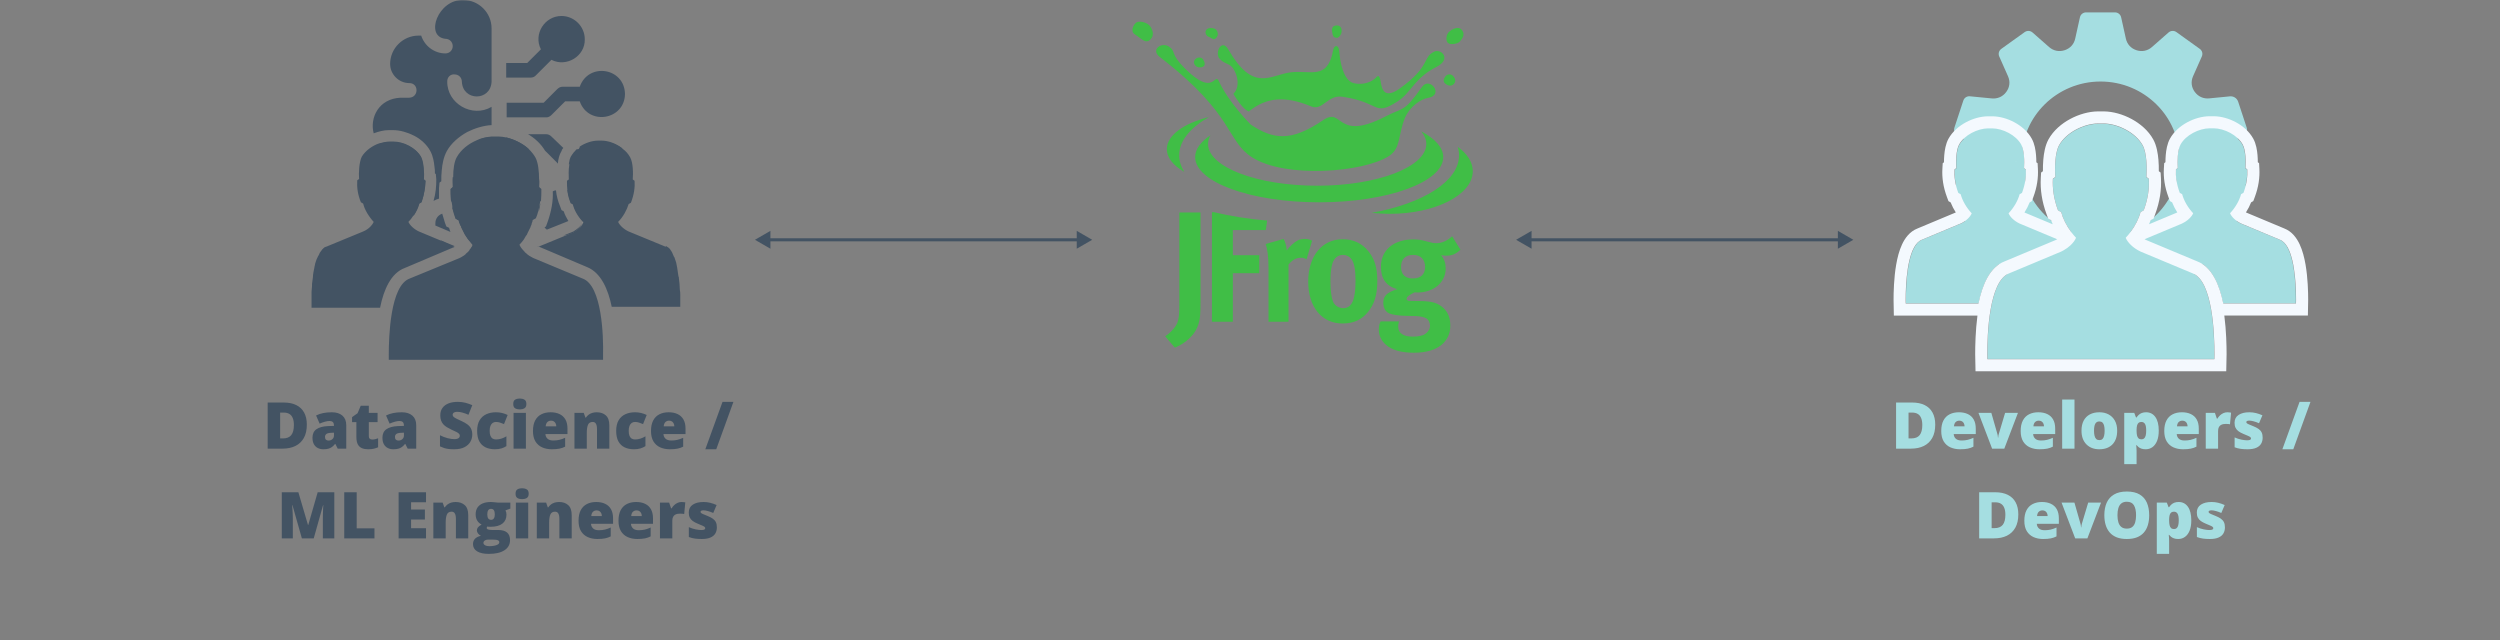
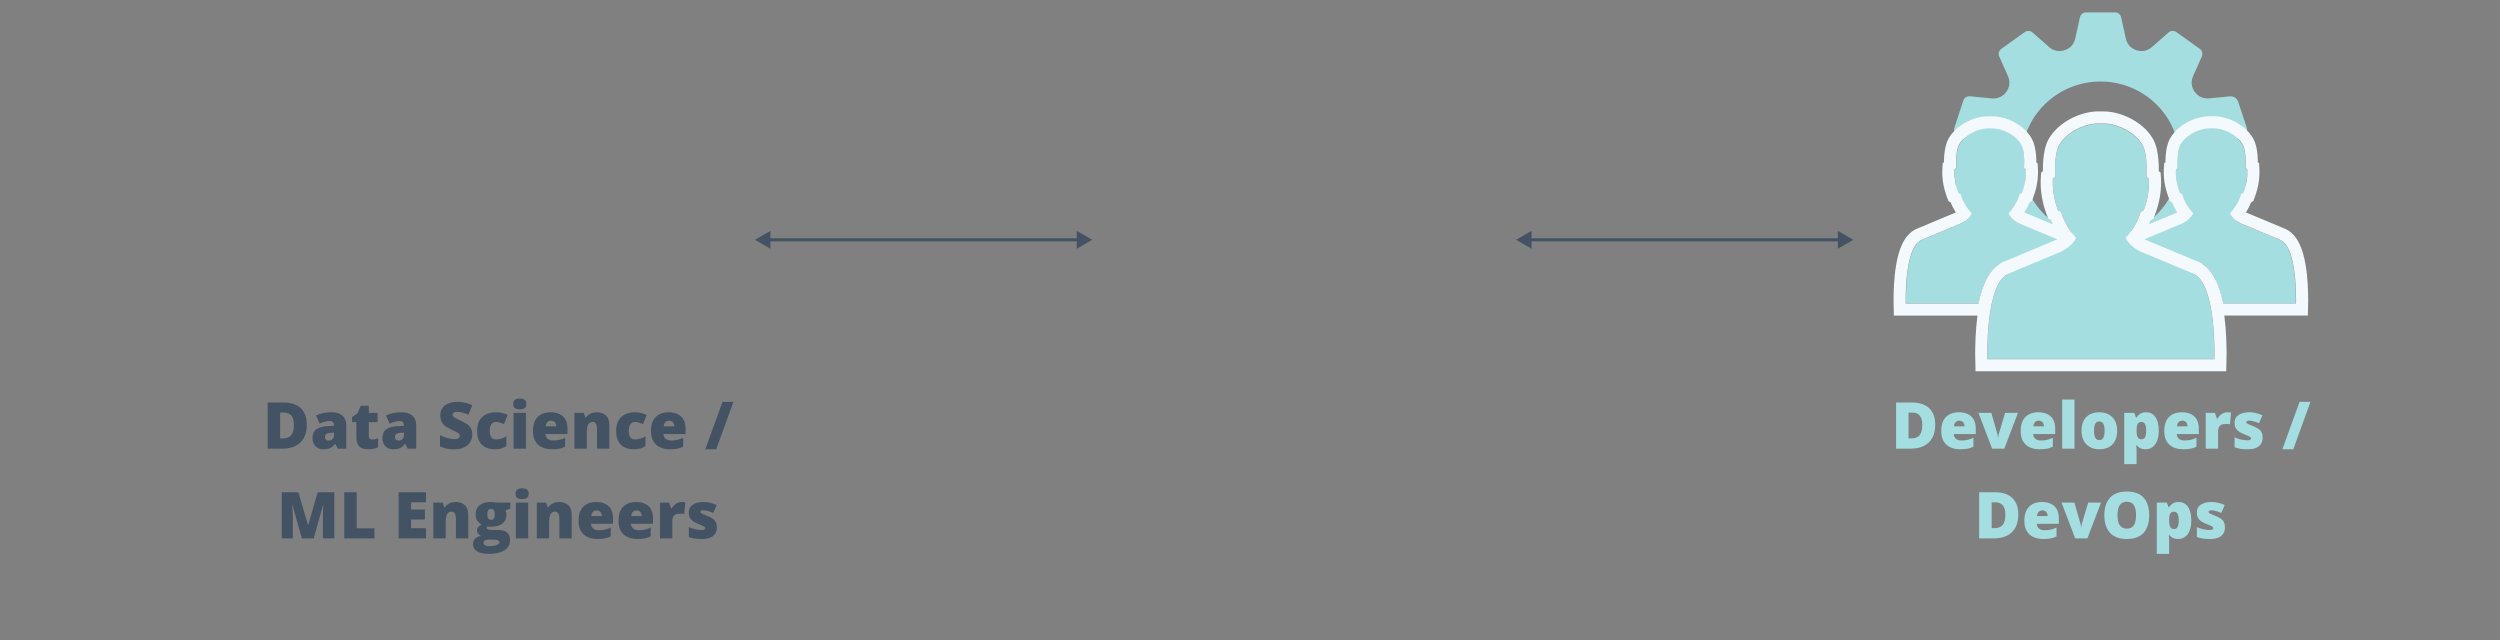
<svg xmlns="http://www.w3.org/2000/svg" width="808" height="207" viewBox="0 0 808 207" fill="none">
  <rect x="0" y="0" width="808" height="207" fill="#808080" stroke="none" />
-   <path fill-rule="evenodd" clip-rule="evenodd" d="M472.021 80.697L469.32 76.356C467.824 77.785 465.992 78.602 464.206 78.602C463.385 78.602 462.953 78.501 461.167 78.042C459.382 77.529 458.127 77.376 456.729 77.376C450.407 77.376 446.307 80.85 446.307 86.214C446.307 90.095 448.045 92.496 451.615 93.466C450.168 93.825 448.575 94.591 447.852 95.46C447.321 96.073 447.08 96.888 447.08 97.858C447.08 98.678 447.273 99.392 447.562 100.005C447.899 100.567 448.382 101.027 448.961 101.281C450.118 101.741 452 102.047 454.895 102.099C456.391 102.099 457.308 102.151 457.645 102.151C459.431 102.253 460.347 102.558 461.023 102.916C461.698 103.325 462.18 104.245 462.18 105.266C462.18 106.288 461.553 107.309 460.637 107.922C459.769 108.535 458.369 108.791 456.535 108.791C453.544 108.791 451.904 107.667 451.904 105.572C451.904 104.652 452 104.448 452.193 103.886H446.211C445.97 104.396 445.633 105.112 445.633 106.543C445.633 108.331 446.307 109.863 447.658 111.191C449.878 113.388 453.497 114 457.018 114C460.877 114 464.593 113.082 466.763 110.628C468.113 109.096 468.741 107.411 468.741 105.215C468.741 102.866 468.066 101.077 466.619 99.648C464.88 97.961 462.904 97.348 459.141 97.297L455.666 97.247C454.992 97.247 454.607 96.992 454.607 96.634C454.607 95.918 455.521 95.305 457.162 94.489C457.645 94.539 457.838 94.539 458.127 94.539C463.385 94.539 467.246 91.27 467.246 86.776C467.246 85.038 466.763 83.712 465.797 82.486C466.619 82.587 466.859 82.638 467.487 82.638C469.271 82.638 470.622 82.076 472.021 80.697ZM476 55.346C476 52.409 474.199 49.687 471.137 47.452C471.414 48.349 471.569 49.262 471.569 50.192C471.569 58.603 459.892 65.8 443.339 68.78C445.211 68.992 447.153 69.109 449.151 69.109C463.98 69.109 476 62.946 476 55.346ZM466.458 50.771C466.458 58.843 448.507 65.386 426.363 65.386C404.22 65.386 386.271 58.843 386.271 50.771C386.271 48.228 388.052 45.839 391.184 43.757C390.699 44.65 390.443 45.573 390.443 46.52C390.443 53.976 406.231 60.021 425.708 60.021C445.185 60.021 460.975 53.976 460.975 46.52C460.975 45.11 460.406 43.748 459.357 42.469C463.83 44.828 466.458 47.687 466.458 50.771ZM390.7 37.85C382.613 39.838 377.119 43.73 377.119 48.207C377.119 50.978 379.226 53.522 382.745 55.533C381.688 53.831 381.112 52.042 381.112 50.192C381.112 45.536 384.698 41.254 390.7 37.85ZM469.791 24.726C469.047 23.825 468.028 23.828 467.224 24.561C466.448 25.596 466.426 26.332 466.977 26.904C467.565 27.515 468.783 28.042 469.661 27.342C470.538 26.638 470.535 25.626 469.791 24.726ZM459.603 28.082C462.113 24.561 466.915 30.787 461.472 31.653C459.294 32 455.616 34.396 454.038 38.179C451.81 43.776 452.774 47.919 448.943 50.411C440.773 55.72 415.604 57.724 404.766 50.912C396.27 45.574 399.185 37.109 374.885 18.456C371.707 16.017 375.471 13.429 377.851 15.086C380.231 16.744 378.052 17.185 382.853 22.017C392.55 31.773 392.452 23.002 393.983 26.32C397.204 33.296 404.307 40.323 404.307 40.323C411.421 44.98 417.102 45.998 427.595 38.857C434.25 34.328 431.528 46.06 447.848 37.605C453.8 34.52 453.552 36.565 459.603 28.082H459.603ZM388.792 19.132C388.38 18.55 387.158 18.282 386.34 19.109C385.524 19.937 385.926 20.755 386.398 21.247C387.075 21.951 388.223 21.893 388.906 21.511C389.591 21.129 389.447 20.06 388.792 19.132ZM371.92 12.656C372.453 12.068 373.127 10.954 371.97 8.823C371.126 7.262 368.336 6.625 367.351 7.22C366.369 7.817 365.168 10.121 366.813 11.135C368.932 12.443 370.321 14.419 371.92 12.656ZM472.532 9.762C471.786 8.671 470.211 8.868 468.651 10.007C467.091 11.144 467.386 13.305 467.902 13.809C468.807 14.694 471.218 14.096 471.78 13.462C473.227 11.834 473.278 10.852 472.532 9.762ZM463.555 16.685C465.788 15.626 469.3 19.068 464.218 21.652C456.953 25.348 456.183 29.933 451.594 32.848C443.876 37.751 446.238 33.046 433.822 31.265C429.041 30.579 427.503 35.944 423.77 34.394C415.165 30.819 409.155 31.503 403.582 36.063C401.564 35.168 399.453 31.712 398.626 30.327C400.886 28.101 399.973 24.381 398.697 22.34C397.423 20.3 395.879 20.879 394.184 19.002C392.488 17.128 394.823 12.235 396.995 15.994C405.133 30.077 410.476 24.219 417.124 23.379C423.504 22.573 429.143 26.068 430.872 16.168C431.156 14.55 432.724 14.163 432.883 16.839C433.043 19.517 434.042 26.037 437.55 26.879C441.056 27.719 443.841 26.052 444.662 25.127C445.484 24.202 445.914 24.337 446.274 26.632C446.636 28.93 447.525 32.102 452.45 28.568C462.522 21.339 459.64 18.542 463.555 16.685ZM433.617 10.069C433.65 8.912 433.127 8.187 431.993 8.228C430.859 8.269 430.452 8.843 430.489 9.96C430.772 12.074 431.125 12.023 431.877 12.218C432.63 12.414 433.585 11.225 433.617 10.069ZM393.237 12.056C393.731 11.429 393.778 10.604 393.123 9.675C392.712 9.093 390.791 8.695 389.975 9.522C389.157 10.35 389.902 11.651 390.538 11.848C391.716 12.213 392.24 13.318 393.237 12.056ZM460.589 86.264C460.589 88.665 459.189 89.993 456.632 89.993C454.364 89.993 452.82 88.921 452.82 86.264C452.82 83.812 454.22 82.382 456.681 82.382C459.141 82.382 460.589 83.812 460.589 86.264ZM442.062 100.924C444.187 98.369 445.15 95.305 445.15 90.81C445.15 86.571 444.282 83.711 442.304 81.258C440.181 78.602 437.432 77.326 433.909 77.326C427.252 77.326 422.813 82.79 422.813 91.016C422.813 99.238 427.203 104.551 433.909 104.551C437.72 104.551 440.181 103.172 442.062 100.924ZM438.107 90.76C438.107 96.941 436.902 99.595 434.104 99.595C432.848 99.595 431.402 98.882 430.822 97.452C430.292 96.121 430.001 93.874 430.001 90.862C430.001 88.256 430.243 86.418 430.677 85.038C431.207 83.404 432.461 82.382 434.005 82.382C435.163 82.382 436.176 82.893 436.804 83.762C437.672 84.936 438.107 87.234 438.107 90.76ZM376.579 108.687L379.713 112.365C382.753 111.139 386.564 108.382 387.529 104.041C387.866 102.61 388.01 101.69 388.01 97.092V68.672H381.161V97.858C381.161 101.69 381.017 103.12 380.485 104.396C379.859 105.827 378.313 107.563 376.579 108.687ZM392.405 68.591H391.702V103.989H398.456V88.306H406.995V82.486H398.456V74.362H409.117L409.531 71.272C403.124 70.779 397.302 69.742 392.405 68.591ZM414.858 77.224C415.438 78.297 415.774 79.471 415.872 80.953C416.789 79.624 418.333 78.245 419.538 77.631C420.07 77.376 420.937 77.224 421.661 77.224C422.626 77.224 423.06 77.326 424.073 77.785L422.288 83.812C421.661 83.456 421.131 83.302 420.407 83.302C418.96 83.302 417.657 84.018 416.45 85.498V103.989H409.986V86.519C409.986 82.994 409.6 80.338 409.069 78.859L414.858 77.224Z" fill="#40BE46" />
  <path fill-rule="evenodd" clip-rule="evenodd" d="M690.511 16.236C690.511 16.236 690.521 16.236 690.524 16.239C692.303 16.808 694.117 16.432 695.515 15.203L700.861 10.507C701.589 9.867 702.643 9.815 703.431 10.381L710.962 15.788C711.749 16.355 712.025 17.36 711.635 18.242L708.785 24.666C708.032 26.37 708.237 28.198 709.347 29.7C709.359 29.715 709.368 29.727 709.381 29.742C710.484 31.231 712.171 31.979 714.028 31.795L720.688 31.142C721.9 31.023 723.004 31.737 723.379 32.883L726.129 41.24C726.43 42.156 726.055 43.13 725.215 43.617L723.788 44.444L719.175 47.112C717.55 48.053 716.626 49.655 716.636 51.518C716.636 51.564 716.636 51.61 716.636 51.659C716.639 53.506 717.56 55.093 719.175 56.024L723.795 58.696L725.224 59.523C726.064 60.01 726.439 60.984 726.139 61.9L723.261 70.646C722.961 71.562 722.077 72.132 721.107 72.037L719.46 71.878L714.242 71.366C712.37 71.182 710.667 71.942 709.57 73.456C709.523 73.517 709.48 73.581 709.433 73.642C708.33 75.14 708.131 76.963 708.882 78.66L710.987 83.412L711.65 84.91C712.041 85.792 711.765 86.797 710.977 87.364L703.446 92.771C702.656 93.338 701.605 93.285 700.876 92.645L699.639 91.558L695.779 88.163C694.371 86.926 692.545 86.555 690.756 87.137C690.66 87.168 690.567 87.198 690.471 87.229C688.682 87.799 687.433 89.159 687.033 90.972L685.572 97.562C685.365 98.503 684.543 99.158 683.566 99.158H674.259C673.282 99.158 672.464 98.506 672.253 97.562L670.795 90.988C670.392 89.174 669.14 87.811 667.351 87.244C667.252 87.214 667.156 87.183 667.059 87.149C665.274 86.567 663.447 86.941 662.04 88.176L658.18 91.567L656.943 92.654C656.214 93.295 655.16 93.347 654.372 92.78L646.841 87.373C646.054 86.806 645.778 85.801 646.169 84.919L648.928 78.694C649.681 76.997 649.48 75.171 648.373 73.673C648.323 73.606 648.274 73.538 648.224 73.471C647.127 71.96 645.424 71.201 643.552 71.385L636.7 72.055C635.729 72.15 634.846 71.581 634.545 70.665L631.674 61.915C631.373 60.999 631.748 60.025 632.589 59.538L634.015 58.711L638.607 56.055C640.222 55.12 641.143 53.534 641.146 51.686C641.146 51.631 641.146 51.579 641.146 51.524C641.155 49.664 640.231 48.062 638.607 47.122L634.009 44.463L632.579 43.636C631.739 43.148 631.364 42.174 631.665 41.258L634.542 32.512C634.843 31.596 635.726 31.026 636.697 31.121L638.343 31.284L643.741 31.81C645.601 31.991 647.288 31.247 648.392 29.755C648.404 29.736 648.419 29.715 648.435 29.697C649.548 28.198 649.753 26.367 648.996 24.663L646.817 19.746L646.153 18.248C645.762 17.366 646.038 16.361 646.826 15.794L654.357 10.387C655.147 9.821 656.199 9.873 656.927 10.513L658.164 11.601L662.263 15.203C663.661 16.432 665.475 16.808 667.255 16.239C667.261 16.239 667.267 16.236 667.273 16.233C669.059 15.663 670.306 14.303 670.706 12.492L672.234 5.593C672.442 4.653 673.263 4 674.24 4H683.548C684.524 4 685.343 4.653 685.554 5.593L687.082 12.489C687.482 14.3 688.732 15.66 690.514 16.23L690.511 16.236ZM678.9 26.348C664.796 26.348 653.365 37.643 653.365 51.579C653.365 65.515 664.796 76.81 678.9 76.81C693.004 76.81 704.435 65.515 704.435 51.579C704.435 37.643 693.004 26.348 678.9 26.348Z" fill="#A5DEE1" />
  <path fill-rule="evenodd" clip-rule="evenodd" d="M633.759 72.247L621.295 77.457C616.353 79.248 616 92.36 616 96.821L616.022 98.047H639.495C640.763 91.871 643.201 86.249 647.911 84.469L664.501 77.544C664.622 77.479 664.765 77.414 664.909 77.327L652.764 72.258C650.999 71.422 649.687 70.109 649.212 68.969C650.889 67.189 652.235 64.888 652.775 62.826L653.547 62.381C654.584 59.602 654.904 57.117 654.783 54.837L654.209 54.403C654.364 52.341 654.297 48.618 653.294 46.806C651.606 43.734 647.315 41.606 643.918 41.585H642.616C639.208 41.617 634.928 43.745 633.24 46.806C632.237 48.629 632.182 52.341 632.325 54.403L631.751 54.837C631.619 57.117 631.95 59.592 632.987 62.381L633.759 62.826C634.299 64.888 635.634 67.189 637.322 68.969C636.847 70.12 635.535 71.433 633.77 72.258L633.759 72.247ZM705.247 72.247L693.102 77.316C693.246 77.403 693.389 77.468 693.51 77.533L710.1 84.458C714.81 86.238 717.248 91.871 718.505 98.037H741.978L742 96.81C742 92.349 741.647 79.237 736.705 77.446L724.241 72.237C722.476 71.401 721.164 70.087 720.689 68.948C722.366 67.168 723.712 64.867 724.252 62.804L725.024 62.359C726.061 59.581 726.381 57.095 726.26 54.816L725.686 54.382C725.84 52.319 725.774 48.596 724.771 46.784C723.083 43.712 718.792 41.585 715.395 41.563H714.093C710.685 41.596 706.405 43.723 704.717 46.784C703.714 48.607 703.658 52.319 703.802 54.382L703.228 54.816C703.096 57.095 703.427 59.57 704.464 62.359L705.236 62.804C705.776 64.867 707.111 67.168 708.788 68.948C708.313 70.098 707.001 71.412 705.236 72.237L705.247 72.247ZM666.232 81.289L649.466 88.29C642.826 90.699 642.341 108.337 642.341 114.339L642.374 116H715.637L715.67 114.339C715.67 108.337 715.185 90.699 708.556 88.29L691.79 81.289C689.418 80.171 687.653 78.402 687.014 76.86C689.275 74.462 691.073 71.368 691.801 68.59L692.838 67.993C694.227 64.248 694.669 60.916 694.492 57.844L693.72 57.258C693.919 54.479 693.841 49.476 692.496 47.033C690.223 42.909 684.466 40.043 679.877 40H678.123C673.545 40.043 667.777 42.898 665.504 47.033C664.159 49.476 664.081 54.479 664.28 57.258L663.508 57.844C663.342 60.916 663.773 64.248 665.162 67.993L666.199 68.59C666.927 71.357 668.725 74.462 670.986 76.86C670.347 78.402 668.582 80.171 666.21 81.289H666.232Z" fill="#A5DEE1" />
  <path fill-rule="evenodd" clip-rule="evenodd" d="M637.261 68.946C635.571 67.161 634.235 64.854 633.693 62.786L632.92 62.34C631.882 59.543 631.55 57.062 631.683 54.777L632.257 54.341C632.114 52.274 632.169 48.552 633.174 46.724C634.864 43.655 639.15 41.522 642.564 41.489H643.867C647.269 41.511 651.566 43.644 653.256 46.724C654.262 48.541 654.328 52.274 654.173 54.341L654.748 54.777C654.869 57.062 654.549 59.554 653.51 62.34L652.737 62.786C652.196 64.854 650.848 67.161 649.169 68.946C649.644 70.088 650.959 71.405 652.726 72.243L664.888 77.325C664.793 77.383 664.699 77.431 664.61 77.476C664.565 77.499 664.521 77.521 664.48 77.543L647.866 84.486C643.149 86.271 640.708 91.908 639.437 98.1H615.931L615.909 96.87C615.909 96.339 615.914 95.685 615.931 94.942C615.936 94.703 615.943 94.456 615.951 94.2C616.133 88.55 617.039 78.97 621.211 77.456L633.693 72.232L633.704 72.243C635.472 71.416 636.786 70.099 637.261 68.946ZM619.77 73.829L632.113 68.664C631.45 67.626 630.883 66.528 630.45 65.42L629.744 65.013L629.255 63.695C628.041 60.424 627.615 57.406 627.781 54.551L627.885 52.757L628.29 52.45C628.293 51.705 628.322 50.907 628.39 50.11C628.52 48.595 628.83 46.515 629.747 44.847L629.749 44.845C631.056 42.472 633.204 40.7 635.366 39.536C637.539 38.365 640.084 37.612 642.526 37.589L642.545 37.589H643.88L643.892 37.589C646.335 37.605 648.884 38.356 651.06 39.527C653.222 40.691 655.374 42.465 656.682 44.845C657.6 46.508 657.913 48.587 658.044 50.103C658.113 50.902 658.143 51.703 658.145 52.454L658.555 52.764L658.651 54.57C658.801 57.398 658.395 60.422 657.174 63.7L656.684 65.014L655.979 65.421C655.543 66.534 654.972 67.634 654.307 68.673C654.315 68.677 654.324 68.682 654.332 68.686L663.44 72.492C663.248 72.058 663.072 71.621 662.913 71.185L661.966 70.639L661.476 69.319C659.904 65.079 659.387 61.207 659.582 57.582L659.679 55.781L660.272 55.331C660.256 54.175 660.288 52.895 660.397 51.62C660.568 49.617 660.968 47.058 662.057 45.079M664.259 57.203L663.485 57.791C663.32 60.871 663.75 64.212 665.142 67.966L666.181 68.565C666.732 70.663 667.896 72.954 669.409 74.986C669.898 75.642 670.422 76.271 670.975 76.857C670.648 77.647 670.026 78.496 669.18 79.287C668.545 79.881 667.783 80.442 666.924 80.921C666.694 81.049 666.457 81.172 666.214 81.287L666.21 81.289C666.204 81.292 666.198 81.294 666.192 81.297H666.214L649.423 88.317C642.773 90.733 642.287 108.417 642.287 114.435L642.32 116.1H715.691L715.724 114.435C715.724 108.417 715.238 90.733 708.599 88.317L691.808 81.297C690.621 80.737 689.586 80.014 688.767 79.237C687.948 78.46 687.346 77.63 687.025 76.857C687.581 76.267 688.108 75.635 688.599 74.976C690.109 72.949 691.269 70.667 691.819 68.565L692.858 67.966C694.25 64.212 694.691 60.871 694.515 57.791L693.741 57.203C693.94 54.417 693.863 49.401 692.515 46.952C690.24 42.817 684.473 39.944 679.878 39.9H678.122C673.538 39.944 667.76 42.806 665.485 46.952C664.137 49.401 664.06 54.417 664.259 57.203ZM662.058 45.077C663.658 42.162 666.327 39.938 669.082 38.455C671.848 36.966 675.058 36.029 678.085 36L678.103 36H679.897L679.915 36C682.949 36.029 686.16 36.969 688.925 38.461C691.678 39.945 694.342 42.169 695.941 45.075C697.031 47.055 697.432 49.616 697.603 51.62C697.712 52.895 697.744 54.175 697.728 55.331L698.314 55.776L698.417 57.568C698.626 61.211 698.092 65.087 696.524 69.319L696.034 70.639L695.089 71.184C694.931 71.618 694.756 72.052 694.566 72.483L703.379 68.8L703.614 68.69C703.642 68.677 703.67 68.664 703.697 68.651C703.033 67.61 702.464 66.51 702.031 65.398L701.325 64.991L700.835 63.673C699.621 60.402 699.196 57.384 699.361 54.529L699.465 52.736L699.871 52.428C699.873 51.683 699.903 50.886 699.971 50.089C700.101 48.574 700.411 46.493 701.328 44.826L701.329 44.823C702.636 42.45 704.785 40.678 706.946 39.514C709.12 38.343 711.664 37.591 714.107 37.567L714.125 37.567H715.46L715.473 37.567C717.916 37.583 720.464 38.334 722.64 39.505C724.803 40.669 726.954 42.443 728.262 44.823C729.18 46.486 729.493 48.566 729.624 50.081C729.694 50.88 729.723 51.681 729.726 52.432L730.135 52.742L730.231 54.548C730.382 57.376 729.976 60.401 728.754 63.678L728.264 64.992L727.559 65.399C727.124 66.512 726.553 67.612 725.887 68.651C725.896 68.656 725.905 68.66 725.914 68.665L738.23 73.819C740.844 74.812 742.36 77.065 743.246 78.954C744.185 80.957 744.767 83.292 745.147 85.482C745.913 89.891 746 94.567 746 96.859V96.894L745.908 101.989H718.899C719.545 106.961 719.632 111.828 719.632 114.435V114.474L719.522 120H638.489L638.379 114.474V114.435C638.379 111.83 638.465 106.968 639.111 102H612.092L612 96.905V96.87C612 94.578 612.087 89.902 612.853 85.493C613.233 83.302 613.815 80.968 614.754 78.965C615.64 77.076 617.156 74.823 619.77 73.829M710.145 84.475C714.862 86.26 717.303 91.908 718.563 98.089H742.069L742.091 96.859C742.091 96.328 742.086 95.674 742.069 94.93C742.064 94.692 742.057 94.445 742.049 94.189C741.867 88.539 740.961 78.959 736.789 77.445L724.307 72.221C722.539 71.383 721.225 70.067 720.75 68.924C722.429 67.139 723.776 64.832 724.318 62.764L725.091 62.318C726.129 59.532 726.45 57.04 726.328 54.755L725.754 54.319C725.908 52.252 725.842 48.519 724.837 46.702C723.147 43.622 718.85 41.489 715.448 41.467H714.144C710.731 41.5 706.445 43.633 704.755 46.702C703.749 48.53 703.694 52.252 703.838 54.319L703.263 54.755C703.131 57.04 703.462 59.521 704.501 62.318L705.274 62.764C705.815 64.832 707.152 67.139 708.831 68.924C708.717 69.2 708.555 69.486 708.351 69.771C707.707 70.671 706.64 71.574 705.315 72.202C705.303 72.208 705.291 72.213 705.279 72.219L705.274 72.221L705.285 72.232L693.123 77.314C693.218 77.372 693.312 77.42 693.401 77.465C693.446 77.488 693.49 77.51 693.532 77.532L710.145 84.475Z" fill="#F4F9FE" />
  <g clip-path="url(#clip0_516_2405)">
    <mask id="mask0_516_2405" style="mask-type:luminance" maskUnits="userSpaceOnUse" x="97" y="0" width="127" height="121">
      <path d="M224 0H97V121H224V0Z" fill="white" />
    </mask>
    <g mask="url(#mask0_516_2405)">
      <path d="M174.086 68.468C174.086 67.583 174.234 66.55 174.677 65.665C174.529 66.55 174.381 67.583 174.086 68.468Z" fill="#435363" />
-       <path d="M174.972 61.09C174.972 62.418 174.972 63.746 174.824 65.222L170.394 60.795H163.601V56.073H171.428C172.019 56.073 172.609 56.368 173.052 56.811L174.234 57.992C174.234 58.877 174.234 59.762 174.234 60.5L174.972 61.09Z" fill="#435363" />
      <path d="M183.685 71.419L183.39 71.567L176.744 74.223C176.449 73.928 176.154 73.781 176.006 73.485L176.449 73.19L176.892 72.01C178.221 68.321 178.812 64.927 178.664 61.828C178.959 61.681 179.255 61.533 179.698 61.533C179.845 63.156 180.288 64.927 181.027 66.698L181.47 67.878L182.208 68.321C182.504 69.354 183.094 70.387 183.685 71.419Z" fill="#435363" />
      <path d="M188.115 72.453C187.081 74.371 185.014 75.846 182.061 76.141L185.309 74.813C186.491 74.076 187.377 73.338 188.115 72.453Z" fill="#435363" />
      <path d="M188.558 71.567C186.934 69.944 185.752 67.731 185.162 65.812L184.423 65.37C183.98 63.894 183.537 62.713 183.39 61.385C188.41 62.566 190.035 67.731 188.558 71.567Z" fill="#435363" />
      <path d="M170.837 48.105H163.601V44.416C166.112 45.006 168.917 46.334 170.837 48.105Z" fill="#435363" />
-       <path d="M182.061 47.81C181.765 48.105 181.617 48.4 181.47 48.843C180.731 50.023 180.436 51.499 180.288 52.827C180.141 52.827 179.993 52.679 179.993 52.532L176.154 48.695C174.824 46.482 172.905 44.711 170.69 43.383H176.597C177.187 43.383 177.778 43.678 178.221 44.121L182.061 47.81Z" fill="#435363" />
      <path d="M201.849 50.761C201.701 59.319 190.035 61.09 187.229 53.122H183.833C183.98 52.089 184.128 51.204 184.571 50.466C185.014 49.728 185.605 48.99 186.343 48.252H187.081C187.229 47.957 187.377 47.662 187.377 47.367C189.149 46.187 191.364 45.449 193.284 45.449H194.465C196.533 45.449 199.043 46.334 200.963 47.81C201.701 48.843 201.849 49.876 201.849 50.761Z" fill="#435363" />
      <path d="M173.052 24.495L178.221 19.331C183.094 21.839 189.149 18.15 189.001 12.69C189.001 8.559 185.605 5.165 181.47 5.165C176.006 5.165 172.314 11.067 174.824 15.937L170.394 20.363H163.601V25.085H171.428C172.019 25.085 172.609 24.938 173.052 24.495Z" fill="#435363" />
      <path d="M178.221 37.185L182.651 32.759H187.377C190.183 40.727 201.849 38.809 201.997 30.398C201.849 21.839 190.183 20.068 187.377 28.037H181.765C181.174 28.037 180.584 28.332 180.141 28.774L175.711 33.201H163.749V37.923H176.744C177.187 37.923 177.778 37.628 178.221 37.185Z" fill="#435363" />
      <path d="M136.281 65.37L135.543 65.812C135.248 66.993 134.657 68.321 133.771 69.649C129.488 68.911 126.387 65.222 126.387 60.795C126.387 57.401 129.193 54.598 132.59 54.598C135.691 54.45 135.691 50.023 132.59 49.876H129.784C126.535 49.728 124.172 48.4 122.695 46.482C123.877 46.039 124.911 45.892 126.092 45.892H127.273C130.522 45.892 134.509 47.957 136.134 50.761C137.02 52.532 137.168 56.073 137.02 57.992L137.611 58.434C137.463 60.352 137.168 62.713 136.281 65.37Z" fill="#435363" />
      <path d="M145.585 74.961L140.712 72.895C140.712 72.6 140.712 72.452 140.712 72.157C140.712 70.682 141.598 69.501 142.927 69.058C143.222 70.091 143.517 70.977 143.813 72.01L144.256 73.19L145.142 73.633C145.29 74.223 145.437 74.518 145.585 74.961Z" fill="#435363" />
      <path d="M146.914 79.535C146.766 79.535 146.766 79.683 146.619 79.683H146.471L145.437 80.126C144.256 79.535 143.222 78.798 142.336 77.617L146.914 79.535Z" fill="#435363" />
      <path d="M144.551 26.266C144.404 33.496 152.673 38.218 158.876 34.529V40.432C156.217 40.579 153.412 41.465 151.049 42.645C148.391 44.121 145.88 46.187 144.404 48.843C143.37 50.761 142.927 53.122 142.779 55.04C142.631 56.221 142.631 57.401 142.631 58.582L142.041 59.024L141.893 60.795C141.893 61.976 141.893 63.008 141.893 64.189C141.302 64.337 140.712 64.632 140.121 64.927C140.859 62.418 141.007 60.205 141.007 57.992L140.859 56.221L140.564 56.073C140.564 55.335 140.564 54.598 140.416 53.86C140.269 52.384 139.973 50.466 139.087 48.843C137.906 46.629 135.838 44.858 133.771 43.826C131.704 42.793 129.341 42.055 126.978 42.055H125.649C124.024 42.055 122.4 42.498 120.776 43.088C119.447 38.071 122.4 31.873 129.488 31.578H132.294C135.395 31.43 135.395 26.856 132.294 26.856C128.898 26.856 126.092 24.052 126.092 20.659C126.092 15.642 130.227 11.51 135.248 11.51H136.134C137.167 14.756 140.269 17.265 143.96 17.265C145.29 17.265 146.323 16.232 146.323 14.904C146.323 13.576 145.29 12.543 143.96 12.543C137.167 11.805 141.598 -0.295 149.72 7.59494e-07C154.741 7.59494e-07 158.876 4.132 158.876 9.149V26.413C158.58 32.758 149.572 32.758 149.277 26.413C149.277 25.085 148.243 24.052 146.914 24.052C145.585 23.905 144.551 24.938 144.551 26.266Z" fill="#435363" />
      <path d="M158.876 44.268V46.777C157.399 45.892 155.774 45.449 154.15 45.449C155.627 44.711 157.251 44.268 158.876 44.268Z" fill="#435363" />
      <path d="M158.876 54.893V72.157C158.728 77.322 155.331 80.273 151.492 81.011L151.64 80.863C152.23 80.273 152.526 79.683 152.821 79.093C152.378 78.502 151.787 77.912 151.344 77.322C151.049 77.027 150.901 76.584 150.606 76.289C150.311 75.994 150.163 75.699 150.015 75.256C149.72 74.666 149.424 74.076 149.129 73.485C149.129 73.338 148.981 73.19 148.981 73.043C148.686 72.895 148.686 72.6 148.538 72.305C148.391 72.01 148.243 71.567 148.243 71.272L147.209 70.682C146.766 69.501 146.471 68.321 146.176 67.288C146.323 66.993 146.323 66.698 146.323 66.402C146.323 65.812 146.028 65.222 145.733 64.779C145.585 63.451 145.585 62.271 145.585 61.09L146.323 60.5C146.323 59.615 146.176 58.434 146.323 57.254C146.471 57.254 146.619 57.254 146.914 57.254C148.243 57.254 149.277 56.221 149.277 54.893C149.424 48.548 158.58 48.548 158.876 54.893Z" fill="#435363" />
      <path fill-rule="evenodd" clip-rule="evenodd" d="M142.484 77.765L135.395 74.813C133.771 74.076 132.442 72.748 131.999 71.715C132.59 71.124 133.18 70.387 133.623 69.649C134.362 68.468 135.1 67.14 135.395 65.812L136.134 65.37C137.167 62.713 137.463 60.352 137.315 58.287L136.872 57.844C137.02 55.926 136.872 52.384 135.986 50.613C134.362 47.662 130.374 45.744 127.126 45.744H125.944C124.91 45.744 123.729 46.039 122.548 46.334C120.333 47.072 118.117 48.695 116.936 50.613C116.05 52.384 115.902 55.926 116.05 57.844L115.459 58.287C115.312 60.5 115.607 62.861 116.641 65.37L117.379 65.812C117.822 67.731 119.151 69.944 120.776 71.715C120.333 72.748 119.151 74.076 117.379 74.813L105.565 79.683C105.417 79.683 105.27 79.831 105.122 79.831C104.974 79.831 104.827 79.978 104.679 80.126C104.531 80.273 104.384 80.273 104.384 80.421C104.236 80.568 104.088 80.568 104.088 80.716C103.793 81.159 103.35 81.601 103.202 82.044C103.055 82.339 103.055 82.487 102.907 82.634C102.759 82.782 102.759 82.929 102.612 83.224C102.464 83.372 102.464 83.667 102.316 83.815C102.169 84.257 102.021 84.7 101.873 85.143C101.873 85.438 101.726 85.585 101.726 85.88C101.726 86.028 101.578 86.323 101.578 86.618C101.43 87.504 101.135 88.537 101.135 89.57C100.987 90.307 100.987 91.045 100.84 91.783C100.84 92.078 100.84 92.226 100.84 92.521C100.84 93.111 100.692 93.701 100.692 94.291C100.692 94.439 100.692 94.439 100.692 94.587C100.692 95.029 100.692 95.472 100.692 95.767C100.692 96.21 100.692 96.505 100.692 96.948C100.692 97.538 100.692 97.981 100.692 98.276V99.456H122.843C124.024 93.554 126.387 88.242 130.817 86.618L145.437 80.421L146.471 79.978H146.619C146.619 79.978 146.766 79.831 146.914 79.831L142.484 77.765ZM219.865 96.652C219.865 96.357 219.865 95.915 219.865 95.472C219.865 94.882 219.865 94.291 219.717 93.554C219.717 92.373 219.57 91.193 219.422 90.012C219.422 89.717 219.422 89.57 219.274 89.274C219.127 88.242 218.979 87.356 218.831 86.323C218.831 86.028 218.684 85.88 218.684 85.585C218.684 85.29 218.536 85.143 218.536 84.848C218.388 84.405 218.241 83.962 218.093 83.519C218.093 83.372 217.945 83.077 217.798 82.929C217.502 82.339 217.355 81.749 217.059 81.306C216.912 81.159 216.912 81.011 216.764 80.863C216.616 80.568 216.469 80.421 216.321 80.273C216.173 80.126 216.026 79.978 215.73 79.831C215.583 79.683 215.435 79.683 215.287 79.535C215.14 79.831 215.14 79.683 214.992 79.683L203.178 74.813C201.554 74.076 200.224 72.748 199.781 71.715C201.406 70.091 202.587 67.878 203.178 65.96L203.916 65.517C204.95 62.861 205.245 60.5 205.098 58.434L204.507 57.992C204.655 56.073 204.655 52.532 203.621 50.761C203.03 49.728 202.292 48.843 201.258 48.105C199.338 46.629 196.828 45.744 194.76 45.744H193.579C191.659 45.744 189.444 46.482 187.672 47.662C187.229 47.957 186.934 48.252 186.491 48.548C185.752 49.138 185.162 49.876 184.719 50.761C184.423 51.499 184.128 52.384 183.98 53.417C183.685 55.04 183.833 56.811 183.833 57.992L183.242 58.434C183.242 59.467 183.242 60.5 183.39 61.681C183.537 63.008 183.833 64.189 184.423 65.665L185.162 66.107C185.605 68.026 186.934 70.239 188.558 71.862C188.41 72.01 188.41 72.305 188.263 72.452C188.263 72.452 188.115 72.6 188.115 72.748C187.524 73.633 186.491 74.371 185.309 75.109L182.06 76.437L173.791 79.831C173.791 79.683 173.791 79.683 173.938 79.683H174.086L189.74 86.323C194.17 88.094 196.533 93.406 197.714 99.161H219.865V97.981C219.865 97.685 219.865 97.243 219.865 96.652ZM188.263 90.012L172.314 83.372C171.428 82.929 170.69 82.487 170.099 81.896C169.951 81.749 169.656 81.601 169.508 81.306C168.77 80.568 168.179 79.831 167.884 79.093C168.474 78.502 168.917 77.912 169.36 77.322C169.36 77.174 169.508 77.174 169.508 77.027C169.656 76.732 169.804 76.584 169.951 76.289C170.247 75.994 170.394 75.699 170.542 75.256C170.837 74.666 171.133 74.076 171.428 73.485C171.428 73.338 171.576 73.19 171.576 73.043C171.723 72.748 171.871 72.452 171.871 72.157C172.019 71.862 172.166 71.419 172.166 71.124L173.2 70.534C173.495 69.796 173.791 69.058 173.938 68.321C174.234 67.288 174.381 66.402 174.529 65.517C174.529 65.37 174.529 65.222 174.529 65.074C174.677 63.599 174.677 62.271 174.677 60.943L174.234 60.5C174.234 59.762 174.381 58.877 174.234 57.992C174.234 55.483 173.938 52.532 173.052 50.908C172.462 49.876 171.723 48.99 170.837 48.105C168.77 46.334 166.112 45.006 163.601 44.416C162.715 44.268 161.977 44.121 161.091 44.121H159.466C159.319 44.121 159.023 44.121 158.876 44.121C157.399 44.268 155.627 44.563 154.15 45.301C151.344 46.482 148.981 48.4 147.652 50.761C146.766 52.237 146.471 54.893 146.471 57.106C146.471 58.287 146.471 59.467 146.471 60.352L145.733 61.09C145.733 62.271 145.733 63.599 145.88 64.779C146.028 65.517 146.176 66.402 146.323 67.288C146.619 68.468 146.914 69.501 147.357 70.682L148.391 71.272C148.538 71.567 148.538 72.01 148.686 72.305C148.834 72.6 148.834 72.895 148.981 73.19C148.981 73.338 149.129 73.485 149.129 73.633C149.424 74.223 149.72 74.813 150.015 75.404C150.163 75.699 150.458 75.994 150.606 76.437C150.901 76.732 151.049 77.174 151.344 77.469C151.787 78.06 152.378 78.65 152.821 79.24C152.526 79.831 152.23 80.421 151.64 81.011L151.492 81.159C151.344 81.306 151.197 81.454 151.049 81.601C150.901 81.749 150.606 81.896 150.458 82.192C150.311 82.339 150.015 82.487 149.867 82.634C149.572 82.782 149.424 82.929 149.129 83.077C148.981 83.224 148.834 83.224 148.538 83.372C148.538 83.372 148.391 83.519 148.243 83.519L132.442 90.012C126.092 92.226 125.649 109.048 125.649 114.655V116.278H194.908V114.655C195.056 108.9 194.613 92.226 188.263 90.012Z" fill="#435363" />
-       <path fill-rule="evenodd" clip-rule="evenodd" d="M188.558 71.567C188.41 71.715 188.41 72.01 188.263 72.157C188.263 72.01 188.41 71.862 188.558 71.567Z" fill="#F2F9FF" />
    </g>
  </g>
  <path d="M353 77.5L348 74.613V80.387L353 77.5ZM244 77.5L249 80.387V74.613L244 77.5ZM348.5 77L248.5 77V78L348.5 78V77Z" fill="#435363" />
  <path d="M599 77.5L594 74.613V80.387L599 77.5ZM490 77.5L495 80.387V74.613L490 77.5ZM594.5 77L494.5 77V78L594.5 78V77Z" fill="#435363" />
  <path d="M99.167 137.231C99.167 138.965 98.844 140.405 98.198 141.554C97.552 142.703 96.642 143.566 95.466 144.144C94.297 144.715 92.921 145 91.337 145H86.515V130.095H91.673C93.277 130.095 94.637 130.37 95.751 130.921C96.866 131.471 97.712 132.277 98.29 133.337C98.874 134.397 99.167 135.695 99.167 137.231ZM94.987 137.374C94.987 136.47 94.864 135.722 94.62 135.131C94.382 134.533 94.022 134.088 93.539 133.796C93.056 133.497 92.448 133.347 91.714 133.347H90.542V141.697H91.439C92.662 141.697 93.559 141.343 94.13 140.636C94.701 139.923 94.987 138.835 94.987 137.374ZM107.251 133.245C108.713 133.245 109.855 133.609 110.677 134.336C111.499 135.056 111.911 136.086 111.911 137.425V145H109.148L108.383 143.471H108.302C107.975 143.879 107.639 144.212 107.292 144.47C106.952 144.721 106.562 144.905 106.12 145.02C105.678 145.143 105.138 145.204 104.499 145.204C103.833 145.204 103.235 145.068 102.704 144.796C102.174 144.524 101.756 144.113 101.45 143.562C101.145 143.012 100.992 142.315 100.992 141.472C100.992 140.235 101.42 139.318 102.276 138.72C103.133 138.122 104.373 137.785 105.997 137.711L107.924 137.649V137.486C107.924 136.97 107.795 136.603 107.537 136.385C107.285 136.168 106.946 136.059 106.517 136.059C106.062 136.059 105.552 136.14 104.988 136.304C104.431 136.46 103.87 136.664 103.306 136.915L102.154 134.285C102.82 133.945 103.574 133.687 104.417 133.51C105.26 133.333 106.205 133.245 107.251 133.245ZM107.945 139.841L107.027 139.882C106.293 139.909 105.777 140.038 105.478 140.269C105.185 140.494 105.039 140.817 105.039 141.238C105.039 141.632 105.144 141.924 105.355 142.115C105.566 142.298 105.845 142.39 106.191 142.39C106.674 142.39 107.085 142.237 107.425 141.931C107.771 141.625 107.945 141.228 107.945 140.738V139.841ZM120.281 142.054C120.641 142.054 120.971 142.016 121.27 141.941C121.569 141.867 121.881 141.772 122.208 141.656V144.562C121.773 144.752 121.31 144.905 120.821 145.02C120.339 145.143 119.72 145.204 118.966 145.204C118.218 145.204 117.559 145.088 116.988 144.857C116.417 144.619 115.972 144.212 115.652 143.634C115.34 143.049 115.183 142.237 115.183 141.197V136.436H113.787V134.815L115.56 133.561L116.59 131.135H119.2V133.449H122.034V136.436H119.2V140.932C119.2 141.306 119.295 141.588 119.486 141.778C119.676 141.962 119.941 142.054 120.281 142.054ZM129.864 133.245C131.325 133.245 132.467 133.609 133.29 134.336C134.112 135.056 134.523 136.086 134.523 137.425V145H131.76L130.996 143.471H130.914C130.588 143.879 130.252 144.212 129.905 144.47C129.565 144.721 129.174 144.905 128.733 145.02C128.291 145.143 127.75 145.204 127.111 145.204C126.445 145.204 125.847 145.068 125.317 144.796C124.787 144.524 124.369 144.113 124.063 143.562C123.757 143.012 123.604 142.315 123.604 141.472C123.604 140.235 124.033 139.318 124.889 138.72C125.745 138.122 126.986 137.785 128.61 137.711L130.537 137.649V137.486C130.537 136.97 130.408 136.603 130.15 136.385C129.898 136.168 129.558 136.059 129.13 136.059C128.675 136.059 128.165 136.14 127.601 136.304C127.044 136.46 126.483 136.664 125.919 136.915L124.767 134.285C125.433 133.945 126.187 133.687 127.03 133.51C127.873 133.333 128.817 133.245 129.864 133.245ZM130.557 139.841L129.64 139.882C128.906 139.909 128.389 140.038 128.09 140.269C127.798 140.494 127.652 140.817 127.652 141.238C127.652 141.632 127.757 141.924 127.968 142.115C128.179 142.298 128.457 142.39 128.804 142.39C129.286 142.39 129.698 142.237 130.037 141.931C130.384 141.625 130.557 141.228 130.557 140.738V139.841ZM152.64 140.473C152.64 141.282 152.436 142.05 152.028 142.777C151.621 143.498 150.985 144.082 150.122 144.531C149.265 144.98 148.158 145.204 146.798 145.204C146.119 145.204 145.52 145.173 145.004 145.112C144.494 145.051 144.018 144.952 143.577 144.816C143.135 144.674 142.676 144.49 142.2 144.266V140.677C143.009 141.085 143.825 141.398 144.647 141.615C145.469 141.826 146.214 141.931 146.88 141.931C147.281 141.931 147.607 141.884 147.859 141.789C148.117 141.693 148.307 141.564 148.429 141.401C148.552 141.231 148.613 141.038 148.613 140.82C148.613 140.562 148.521 140.344 148.338 140.168C148.161 139.984 147.876 139.794 147.481 139.597C147.087 139.399 146.567 139.155 145.921 138.863C145.371 138.604 144.871 138.339 144.423 138.067C143.981 137.795 143.6 137.486 143.281 137.14C142.968 136.786 142.727 136.375 142.557 135.906C142.387 135.437 142.302 134.883 142.302 134.244C142.302 133.286 142.537 132.484 143.006 131.838C143.481 131.186 144.141 130.696 144.984 130.37C145.833 130.044 146.812 129.881 147.92 129.881C148.892 129.881 149.765 129.989 150.54 130.207C151.321 130.424 152.022 130.672 152.64 130.951L151.406 134.061C150.768 133.768 150.139 133.537 149.52 133.367C148.902 133.191 148.327 133.102 147.797 133.102C147.451 133.102 147.165 133.146 146.941 133.235C146.723 133.316 146.56 133.429 146.452 133.571C146.35 133.714 146.299 133.877 146.299 134.061C146.299 134.292 146.387 134.499 146.564 134.683C146.747 134.866 147.05 135.067 147.471 135.284C147.899 135.495 148.48 135.77 149.214 136.11C149.942 136.436 150.56 136.79 151.07 137.17C151.58 137.544 151.967 137.996 152.232 138.526C152.504 139.049 152.64 139.699 152.64 140.473ZM159.97 145.204C158.801 145.204 157.785 144.997 156.922 144.582C156.059 144.161 155.389 143.515 154.914 142.645C154.445 141.768 154.21 140.647 154.21 139.281C154.21 137.88 154.472 136.735 154.995 135.845C155.525 134.954 156.249 134.299 157.167 133.877C158.084 133.456 159.124 133.245 160.286 133.245C160.993 133.245 161.663 133.323 162.295 133.48C162.934 133.636 163.525 133.85 164.069 134.122L162.896 137.068C162.421 136.858 161.975 136.691 161.561 136.569C161.153 136.44 160.728 136.375 160.286 136.375C159.885 136.375 159.532 136.48 159.226 136.691C158.92 136.902 158.682 137.221 158.512 137.649C158.342 138.071 158.258 138.608 158.258 139.26C158.258 139.926 158.342 140.463 158.512 140.871C158.689 141.279 158.93 141.574 159.236 141.758C159.549 141.941 159.906 142.033 160.307 142.033C160.884 142.033 161.459 141.945 162.03 141.768C162.607 141.585 163.155 141.333 163.671 141.014V144.184C163.195 144.497 162.658 144.745 162.06 144.929C161.462 145.112 160.766 145.204 159.97 145.204ZM169.972 133.449V145H165.985V133.449H169.972ZM167.994 128.8C168.565 128.8 169.061 128.919 169.482 129.157C169.911 129.395 170.125 129.867 170.125 130.574C170.125 131.26 169.911 131.726 169.482 131.971C169.061 132.209 168.565 132.327 167.994 132.327C167.409 132.327 166.91 132.209 166.495 131.971C166.087 131.726 165.883 131.26 165.883 130.574C165.883 129.867 166.087 129.395 166.495 129.157C166.91 128.919 167.409 128.8 167.994 128.8ZM177.954 133.245C179.076 133.245 180.044 133.442 180.86 133.836C181.676 134.224 182.304 134.808 182.746 135.59C183.188 136.372 183.409 137.35 183.409 138.526V140.3H176.282C176.316 140.905 176.541 141.401 176.955 141.789C177.377 142.176 177.995 142.37 178.811 142.37C179.531 142.37 180.191 142.298 180.789 142.156C181.394 142.013 182.016 141.792 182.654 141.493V144.358C182.097 144.65 181.489 144.864 180.829 145C180.17 145.136 179.338 145.204 178.332 145.204C177.169 145.204 176.13 144.997 175.212 144.582C174.294 144.167 173.571 143.525 173.04 142.655C172.517 141.785 172.255 140.667 172.255 139.301C172.255 137.914 172.493 136.776 172.969 135.886C173.445 134.988 174.111 134.326 174.967 133.898C175.824 133.463 176.819 133.245 177.954 133.245ZM178.097 135.957C177.628 135.957 177.234 136.106 176.915 136.406C176.602 136.698 176.418 137.16 176.364 137.792H179.79C179.783 137.452 179.715 137.143 179.586 136.864C179.457 136.586 179.266 136.365 179.015 136.202C178.77 136.039 178.464 135.957 178.097 135.957ZM192.89 133.245C194.08 133.245 195.052 133.581 195.806 134.254C196.561 134.927 196.938 136.005 196.938 137.486V145H192.951V138.699C192.951 137.931 192.839 137.354 192.615 136.966C192.398 136.572 192.044 136.375 191.555 136.375C190.8 136.375 190.294 136.684 190.036 137.303C189.777 137.914 189.648 138.795 189.648 139.943V145H185.662V133.449H188.67L189.21 134.978H189.363C189.607 134.611 189.9 134.299 190.24 134.04C190.579 133.782 190.97 133.585 191.412 133.449C191.854 133.313 192.347 133.245 192.89 133.245ZM204.91 145.204C203.741 145.204 202.725 144.997 201.862 144.582C200.999 144.161 200.329 143.515 199.854 142.645C199.385 141.768 199.15 140.647 199.15 139.281C199.15 137.88 199.412 136.735 199.935 135.845C200.465 134.954 201.189 134.299 202.107 133.877C203.024 133.456 204.064 133.245 205.226 133.245C205.933 133.245 206.603 133.323 207.235 133.48C207.874 133.636 208.465 133.85 209.009 134.122L207.836 137.068C207.361 136.858 206.915 136.691 206.501 136.569C206.093 136.44 205.668 136.375 205.226 136.375C204.825 136.375 204.472 136.48 204.166 136.691C203.86 136.902 203.622 137.221 203.452 137.649C203.282 138.071 203.198 138.608 203.198 139.26C203.198 139.926 203.282 140.463 203.452 140.871C203.629 141.279 203.87 141.574 204.176 141.758C204.489 141.941 204.846 142.033 205.247 142.033C205.824 142.033 206.399 141.945 206.97 141.768C207.547 141.585 208.095 141.333 208.611 141.014V144.184C208.135 144.497 207.598 144.745 207 144.929C206.402 145.112 205.706 145.204 204.91 145.204ZM216.105 133.245C217.226 133.245 218.195 133.442 219.01 133.836C219.826 134.224 220.454 134.808 220.896 135.59C221.338 136.372 221.559 137.35 221.559 138.526V140.3H214.433C214.466 140.905 214.691 141.401 215.105 141.789C215.527 142.176 216.145 142.37 216.961 142.37C217.681 142.37 218.341 142.298 218.939 142.156C219.544 142.013 220.166 141.792 220.804 141.493V144.358C220.247 144.65 219.639 144.864 218.98 145C218.32 145.136 217.488 145.204 216.482 145.204C215.319 145.204 214.28 144.997 213.362 144.582C212.444 144.167 211.721 143.525 211.19 142.655C210.667 141.785 210.405 140.667 210.405 139.301C210.405 137.914 210.643 136.776 211.119 135.886C211.595 134.988 212.261 134.326 213.117 133.898C213.974 133.463 214.969 133.245 216.105 133.245ZM216.247 135.957C215.778 135.957 215.384 136.106 215.065 136.406C214.752 136.698 214.568 137.16 214.514 137.792H217.94C217.933 137.452 217.865 137.143 217.736 136.864C217.607 136.586 217.416 136.365 217.165 136.202C216.92 136.039 216.614 135.957 216.247 135.957ZM237.045 129.881L231.489 145.204H227.961L233.518 129.881H237.045ZM97.566 174L94.518 163.265H94.426C94.453 163.543 94.48 163.92 94.508 164.396C94.542 164.872 94.572 165.385 94.599 165.936C94.626 166.486 94.64 167.016 94.64 167.526V174H91.072V159.095H96.434L99.544 169.677H99.626L102.674 159.095H108.047V174H104.346V167.465C104.346 166.996 104.353 166.493 104.366 165.956C104.387 165.412 104.407 164.903 104.427 164.427C104.455 163.944 104.478 163.564 104.499 163.285H104.407L101.399 174H97.566ZM111.258 174V159.095H115.285V170.748H121.025V174H111.258ZM137.684 174H128.834V159.095H137.684V162.327H132.862V164.671H137.327V167.903H132.862V170.717H137.684V174ZM147.288 162.245C148.477 162.245 149.449 162.581 150.203 163.254C150.958 163.927 151.335 165.005 151.335 166.486V174H147.349V167.699C147.349 166.931 147.237 166.354 147.012 165.966C146.795 165.572 146.441 165.375 145.952 165.375C145.198 165.375 144.691 165.684 144.433 166.303C144.175 166.914 144.046 167.795 144.046 168.943V174H140.059V162.449H143.067L143.607 163.978H143.76C144.005 163.611 144.297 163.299 144.637 163.04C144.977 162.782 145.368 162.585 145.809 162.449C146.251 162.313 146.744 162.245 147.288 162.245ZM157.992 179.016C156.354 179.016 155.09 178.741 154.2 178.19C153.316 177.646 152.875 176.861 152.875 175.835C152.875 175.149 153.089 174.581 153.517 174.133C153.945 173.684 154.587 173.361 155.444 173.164C155.09 173.014 154.781 172.773 154.516 172.44C154.258 172.107 154.129 171.777 154.129 171.451C154.129 171.091 154.227 170.775 154.424 170.503C154.621 170.224 155.032 169.895 155.658 169.514C155.06 169.249 154.587 168.834 154.241 168.27C153.901 167.706 153.731 167.02 153.731 166.211C153.731 165.375 153.921 164.661 154.302 164.07C154.689 163.479 155.25 163.027 155.984 162.714C156.725 162.401 157.625 162.245 158.686 162.245C158.828 162.245 159.046 162.259 159.338 162.286C159.63 162.306 159.926 162.333 160.225 162.367C160.524 162.395 160.755 162.422 160.918 162.449H164.946V164.376L163.365 164.957C163.474 165.154 163.556 165.368 163.61 165.599C163.664 165.83 163.692 166.075 163.692 166.333C163.692 167.577 163.253 168.542 162.376 169.229C161.506 169.915 160.205 170.258 158.472 170.258C158.043 170.258 157.704 170.231 157.452 170.177C157.405 170.265 157.367 170.354 157.34 170.442C157.32 170.523 157.309 170.602 157.309 170.676C157.309 170.833 157.401 170.958 157.585 171.054C157.775 171.142 158.003 171.203 158.268 171.237C158.54 171.271 158.798 171.288 159.043 171.288H160.959C162.257 171.288 163.229 171.56 163.875 172.104C164.521 172.647 164.844 173.466 164.844 174.561C164.844 175.968 164.242 177.062 163.039 177.844C161.843 178.625 160.161 179.016 157.992 179.016ZM158.186 176.528C158.669 176.528 159.155 176.484 159.644 176.396C160.133 176.314 160.545 176.178 160.878 175.988C161.211 175.798 161.377 175.546 161.377 175.234C161.377 174.996 161.279 174.816 161.082 174.693C160.884 174.578 160.63 174.5 160.317 174.459C160.004 174.418 159.675 174.398 159.328 174.398H157.778C157.493 174.398 157.231 174.442 156.993 174.53C156.762 174.625 156.579 174.751 156.443 174.907C156.307 175.064 156.239 175.24 156.239 175.438C156.239 175.764 156.416 176.025 156.769 176.223C157.122 176.426 157.595 176.528 158.186 176.528ZM158.726 168.005C159.107 168.005 159.399 167.859 159.603 167.567C159.814 167.275 159.919 166.836 159.919 166.252C159.919 165.654 159.821 165.205 159.624 164.906C159.427 164.607 159.128 164.457 158.726 164.457C158.312 164.457 158.003 164.607 157.799 164.906C157.595 165.198 157.493 165.64 157.493 166.231C157.493 166.823 157.595 167.268 157.799 167.567C158.003 167.859 158.312 168.005 158.726 168.005ZM170.716 162.449V174H166.73V162.449H170.716ZM168.738 157.8C169.309 157.8 169.805 157.919 170.227 158.157C170.655 158.395 170.869 158.867 170.869 159.574C170.869 160.26 170.655 160.726 170.227 160.971C169.805 161.209 169.309 161.327 168.738 161.327C168.154 161.327 167.654 161.209 167.239 160.971C166.832 160.726 166.628 160.26 166.628 159.574C166.628 158.867 166.832 158.395 167.239 158.157C167.654 157.919 168.154 157.8 168.738 157.8ZM180.728 162.245C181.917 162.245 182.889 162.581 183.643 163.254C184.398 163.927 184.775 165.005 184.775 166.486V174H180.789V167.699C180.789 166.931 180.677 166.354 180.452 165.966C180.235 165.572 179.881 165.375 179.392 165.375C178.638 165.375 178.131 165.684 177.873 166.303C177.615 166.914 177.485 167.795 177.485 168.943V174H173.499V162.449H176.507L177.047 163.978H177.2C177.445 163.611 177.737 163.299 178.077 163.04C178.417 162.782 178.807 162.585 179.249 162.449C179.691 162.313 180.184 162.245 180.728 162.245ZM192.686 162.245C193.808 162.245 194.776 162.442 195.592 162.836C196.408 163.224 197.036 163.808 197.478 164.59C197.92 165.372 198.141 166.35 198.141 167.526V169.3H191.014C191.048 169.905 191.273 170.401 191.687 170.789C192.109 171.176 192.727 171.37 193.543 171.37C194.263 171.37 194.922 171.298 195.521 171.156C196.126 171.013 196.747 170.792 197.386 170.493V173.358C196.829 173.65 196.221 173.864 195.561 174C194.902 174.136 194.07 174.204 193.064 174.204C191.901 174.204 190.861 173.997 189.944 173.582C189.026 173.167 188.302 172.525 187.772 171.655C187.249 170.785 186.987 169.667 186.987 168.301C186.987 166.914 187.225 165.776 187.701 164.886C188.177 163.988 188.843 163.326 189.699 162.898C190.556 162.463 191.551 162.245 192.686 162.245ZM192.829 164.957C192.36 164.957 191.966 165.106 191.646 165.406C191.334 165.698 191.15 166.16 191.096 166.792H194.521C194.515 166.452 194.447 166.143 194.318 165.864C194.188 165.586 193.998 165.365 193.747 165.202C193.502 165.039 193.196 164.957 192.829 164.957ZM205.593 162.245C206.715 162.245 207.683 162.442 208.499 162.836C209.315 163.224 209.943 163.808 210.385 164.59C210.827 165.372 211.048 166.35 211.048 167.526V169.3H203.921C203.955 169.905 204.18 170.401 204.594 170.789C205.016 171.176 205.634 171.37 206.45 171.37C207.17 171.37 207.829 171.298 208.428 171.156C209.033 171.013 209.654 170.792 210.293 170.493V173.358C209.736 173.65 209.128 173.864 208.468 174C207.809 174.136 206.976 174.204 205.971 174.204C204.808 174.204 203.768 173.997 202.851 173.582C201.933 173.167 201.209 172.525 200.679 171.655C200.156 170.785 199.894 169.667 199.894 168.301C199.894 166.914 200.132 165.776 200.608 164.886C201.084 163.988 201.75 163.326 202.606 162.898C203.463 162.463 204.458 162.245 205.593 162.245ZM205.736 164.957C205.267 164.957 204.873 165.106 204.553 165.406C204.241 165.698 204.057 166.16 204.003 166.792H207.428C207.422 166.452 207.354 166.143 207.225 165.864C207.095 165.586 206.905 165.365 206.654 165.202C206.409 165.039 206.103 164.957 205.736 164.957ZM220.274 162.245C220.492 162.245 220.719 162.262 220.957 162.296C221.195 162.323 221.372 162.347 221.488 162.367L221.131 166.129C221.002 166.095 220.835 166.068 220.631 166.048C220.427 166.021 220.142 166.007 219.775 166.007C219.523 166.007 219.255 166.031 218.969 166.078C218.684 166.126 218.412 166.228 218.154 166.384C217.902 166.534 217.695 166.765 217.532 167.078C217.369 167.383 217.287 167.798 217.287 168.321V174H213.301V162.449H216.268L216.89 164.294H217.083C217.294 163.914 217.562 163.57 217.889 163.265C218.222 162.952 218.592 162.704 219 162.52C219.415 162.337 219.839 162.245 220.274 162.245ZM231.693 170.452C231.693 171.186 231.53 171.835 231.203 172.399C230.877 172.963 230.354 173.405 229.633 173.725C228.92 174.044 227.978 174.204 226.809 174.204C225.987 174.204 225.25 174.16 224.597 174.071C223.951 173.983 223.295 173.813 222.629 173.562V170.371C223.357 170.704 224.097 170.945 224.852 171.094C225.606 171.237 226.201 171.308 226.636 171.308C227.085 171.308 227.411 171.261 227.615 171.166C227.825 171.064 227.931 170.914 227.931 170.717C227.931 170.547 227.859 170.405 227.717 170.289C227.581 170.167 227.333 170.027 226.972 169.871C226.619 169.715 226.119 169.504 225.474 169.239C224.835 168.974 224.301 168.685 223.873 168.372C223.452 168.06 223.136 167.686 222.925 167.251C222.714 166.816 222.609 166.282 222.609 165.65C222.609 164.522 223.044 163.672 223.914 163.101C224.784 162.531 225.936 162.245 227.37 162.245C228.131 162.245 228.848 162.33 229.521 162.5C230.194 162.663 230.891 162.904 231.611 163.224L230.52 165.793C229.949 165.535 229.372 165.327 228.787 165.171C228.203 165.015 227.737 164.937 227.39 164.937C227.078 164.937 226.837 164.977 226.667 165.059C226.497 165.14 226.412 165.259 226.412 165.416C226.412 165.558 226.47 165.684 226.585 165.793C226.707 165.902 226.935 166.027 227.268 166.17C227.601 166.313 228.087 166.513 228.726 166.772C229.399 167.044 229.953 167.336 230.388 167.648C230.83 167.954 231.156 168.328 231.367 168.77C231.584 169.212 231.693 169.772 231.693 170.452Z" fill="#435363" />
  <path d="M625.466 137.231C625.466 138.965 625.143 140.405 624.497 141.554C623.851 142.703 622.941 143.566 621.765 144.144C620.596 144.715 619.219 145 617.636 145H612.813V130.095H617.972C619.576 130.095 620.936 130.37 622.05 130.921C623.165 131.471 624.011 132.277 624.589 133.337C625.173 134.397 625.466 135.695 625.466 137.231ZM621.286 137.374C621.286 136.47 621.163 135.722 620.919 135.131C620.681 134.533 620.32 134.088 619.838 133.796C619.355 133.497 618.747 133.347 618.013 133.347H616.84V141.697H617.738C618.961 141.697 619.858 141.343 620.429 140.636C621 139.923 621.286 138.835 621.286 137.374ZM633.112 133.245C634.233 133.245 635.202 133.442 636.017 133.836C636.833 134.224 637.462 134.808 637.904 135.59C638.345 136.372 638.566 137.35 638.566 138.526V140.3H631.44C631.474 140.905 631.698 141.401 632.113 141.789C632.534 142.176 633.153 142.37 633.968 142.37C634.689 142.37 635.348 142.298 635.946 142.156C636.551 142.013 637.173 141.792 637.812 141.493V144.358C637.254 144.65 636.646 144.864 635.987 145C635.328 145.136 634.495 145.204 633.489 145.204C632.327 145.204 631.287 144.997 630.369 144.582C629.452 144.167 628.728 143.525 628.198 142.655C627.674 141.785 627.413 140.667 627.413 139.301C627.413 137.914 627.651 136.776 628.126 135.886C628.602 134.988 629.268 134.326 630.125 133.898C630.981 133.463 631.977 133.245 633.112 133.245ZM633.255 135.957C632.786 135.957 632.391 136.106 632.072 136.406C631.759 136.698 631.576 137.16 631.521 137.792H634.947C634.94 137.452 634.872 137.143 634.743 136.864C634.614 136.586 634.424 136.365 634.172 136.202C633.927 136.039 633.622 135.957 633.255 135.957ZM643.847 145L639.443 133.449H643.603L645.56 140.28C645.58 140.341 645.614 140.497 645.662 140.749C645.716 141 645.744 141.235 645.744 141.452H645.815C645.815 141.221 645.839 141 645.886 140.789C645.934 140.579 645.971 140.416 645.998 140.3L648.048 133.449H652.197L647.793 145H643.847ZM658.783 133.245C659.905 133.245 660.873 133.442 661.689 133.836C662.504 134.224 663.133 134.808 663.575 135.59C664.017 136.372 664.237 137.35 664.237 138.526V140.3H657.111C657.145 140.905 657.369 141.401 657.784 141.789C658.205 142.176 658.824 142.37 659.64 142.37C660.36 142.37 661.019 142.298 661.617 142.156C662.222 142.013 662.844 141.792 663.483 141.493V144.358C662.926 144.65 662.317 144.864 661.658 145C660.999 145.136 660.166 145.204 659.16 145.204C657.998 145.204 656.958 144.997 656.041 144.582C655.123 144.167 654.399 143.525 653.869 142.655C653.346 141.785 653.084 140.667 653.084 139.301C653.084 137.914 653.322 136.776 653.798 135.886C654.273 134.988 654.94 134.326 655.796 133.898C656.652 133.463 657.648 133.245 658.783 133.245ZM658.926 135.957C658.457 135.957 658.063 136.106 657.743 136.406C657.431 136.698 657.247 137.16 657.193 137.792H660.618C660.611 137.452 660.543 137.143 660.414 136.864C660.285 136.586 660.095 136.365 659.843 136.202C659.599 136.039 659.293 135.957 658.926 135.957ZM670.477 145H666.491V129.136H670.477V145ZM684.271 139.199C684.271 140.164 684.138 141.021 683.873 141.768C683.608 142.516 683.224 143.144 682.721 143.654C682.218 144.164 681.61 144.551 680.896 144.816C680.183 145.075 679.377 145.204 678.48 145.204C677.644 145.204 676.876 145.075 676.176 144.816C675.483 144.551 674.878 144.164 674.361 143.654C673.845 143.144 673.444 142.516 673.158 141.768C672.88 141.021 672.74 140.164 672.74 139.199C672.74 137.921 672.971 136.841 673.433 135.957C673.902 135.073 674.569 134.4 675.432 133.938C676.302 133.476 677.338 133.245 678.541 133.245C679.649 133.245 680.635 133.476 681.498 133.938C682.361 134.4 683.037 135.073 683.527 135.957C684.023 136.841 684.271 137.921 684.271 139.199ZM676.788 139.199C676.788 139.858 676.845 140.416 676.961 140.871C677.077 141.32 677.26 141.663 677.512 141.901C677.77 142.132 678.106 142.247 678.521 142.247C678.935 142.247 679.265 142.132 679.51 141.901C679.754 141.663 679.931 141.32 680.04 140.871C680.155 140.416 680.213 139.858 680.213 139.199C680.213 138.54 680.155 137.989 680.04 137.547C679.931 137.106 679.751 136.773 679.5 136.548C679.255 136.324 678.922 136.212 678.5 136.212C677.896 136.212 677.457 136.463 677.185 136.966C676.92 137.469 676.788 138.213 676.788 139.199ZM693.61 133.245C694.887 133.245 695.89 133.758 696.617 134.785C697.344 135.804 697.708 137.276 697.708 139.199C697.708 140.511 697.524 141.615 697.157 142.512C696.79 143.403 696.287 144.076 695.649 144.531C695.016 144.98 694.296 145.204 693.487 145.204C692.943 145.204 692.481 145.136 692.101 145C691.727 144.864 691.414 144.694 691.163 144.49C690.918 144.286 690.711 144.079 690.541 143.868H690.419C690.452 144.133 690.48 144.419 690.5 144.725C690.527 145.031 690.541 145.387 690.541 145.795V150.016H686.555V133.449H689.797L690.357 134.917H690.541C690.731 134.618 690.962 134.343 691.234 134.091C691.506 133.833 691.836 133.629 692.223 133.48C692.617 133.323 693.079 133.245 693.61 133.245ZM692.111 136.375C691.723 136.375 691.418 136.467 691.193 136.65C690.969 136.834 690.806 137.112 690.704 137.486C690.609 137.853 690.554 138.312 690.541 138.863V139.179C690.541 139.79 690.588 140.307 690.684 140.728C690.779 141.143 690.942 141.459 691.173 141.676C691.404 141.887 691.723 141.992 692.131 141.992C692.464 141.992 692.743 141.897 692.967 141.707C693.192 141.517 693.361 141.214 693.477 140.8C693.593 140.385 693.65 139.838 693.65 139.158C693.65 138.145 693.518 137.428 693.253 137.007C692.994 136.586 692.614 136.375 692.111 136.375ZM705.191 133.245C706.313 133.245 707.281 133.442 708.097 133.836C708.912 134.224 709.541 134.808 709.983 135.59C710.425 136.372 710.646 137.35 710.646 138.526V140.3H703.519C703.553 140.905 703.777 141.401 704.192 141.789C704.613 142.176 705.232 142.37 706.048 142.37C706.768 142.37 707.427 142.298 708.025 142.156C708.63 142.013 709.252 141.792 709.891 141.493V144.358C709.334 144.65 708.725 144.864 708.066 145C707.407 145.136 706.574 145.204 705.568 145.204C704.406 145.204 703.366 144.997 702.449 144.582C701.531 144.167 700.807 143.525 700.277 142.655C699.754 141.785 699.492 140.667 699.492 139.301C699.492 137.914 699.73 136.776 700.206 135.886C700.682 134.988 701.348 134.326 702.204 133.898C703.06 133.463 704.056 133.245 705.191 133.245ZM705.334 135.957C704.865 135.957 704.471 136.106 704.151 136.406C703.839 136.698 703.655 137.16 703.601 137.792H707.026C707.02 137.452 706.952 137.143 706.822 136.864C706.693 136.586 706.503 136.365 706.251 136.202C706.007 136.039 705.701 135.957 705.334 135.957ZM719.872 133.245C720.09 133.245 720.317 133.262 720.555 133.296C720.793 133.323 720.97 133.347 721.085 133.367L720.729 137.129C720.599 137.095 720.433 137.068 720.229 137.048C720.025 137.021 719.74 137.007 719.373 137.007C719.121 137.007 718.853 137.031 718.567 137.078C718.282 137.126 718.01 137.228 717.752 137.384C717.5 137.534 717.293 137.765 717.13 138.078C716.967 138.383 716.885 138.798 716.885 139.321V145H712.899V133.449H715.865L716.487 135.294H716.681C716.892 134.914 717.16 134.57 717.487 134.265C717.82 133.952 718.19 133.704 718.598 133.52C719.012 133.337 719.437 133.245 719.872 133.245ZM731.291 141.452C731.291 142.186 731.128 142.835 730.801 143.399C730.475 143.963 729.952 144.405 729.231 144.725C728.518 145.044 727.576 145.204 726.407 145.204C725.585 145.204 724.847 145.16 724.195 145.071C723.549 144.983 722.893 144.813 722.227 144.562V141.371C722.954 141.704 723.695 141.945 724.45 142.094C725.204 142.237 725.799 142.308 726.234 142.308C726.682 142.308 727.009 142.261 727.213 142.166C727.423 142.064 727.529 141.914 727.529 141.717C727.529 141.547 727.457 141.405 727.315 141.289C727.179 141.167 726.931 141.027 726.57 140.871C726.217 140.715 725.717 140.504 725.072 140.239C724.433 139.974 723.899 139.685 723.471 139.372C723.05 139.06 722.734 138.686 722.523 138.251C722.312 137.816 722.207 137.282 722.207 136.65C722.207 135.522 722.642 134.672 723.512 134.101C724.382 133.531 725.534 133.245 726.968 133.245C727.729 133.245 728.446 133.33 729.119 133.5C729.792 133.663 730.489 133.904 731.209 134.224L730.118 136.793C729.547 136.535 728.97 136.327 728.385 136.171C727.801 136.015 727.335 135.937 726.988 135.937C726.676 135.937 726.434 135.977 726.264 136.059C726.095 136.14 726.01 136.259 726.01 136.416C726.01 136.558 726.067 136.684 726.183 136.793C726.305 136.902 726.533 137.027 726.866 137.17C727.199 137.313 727.685 137.513 728.324 137.772C728.997 138.044 729.551 138.336 729.986 138.648C730.427 138.954 730.754 139.328 730.964 139.77C731.182 140.212 731.291 140.772 731.291 141.452ZM746.746 129.881L741.19 145.204H737.663L743.219 129.881H746.746ZM652.319 166.231C652.319 167.965 651.997 169.405 651.351 170.554C650.705 171.703 649.794 172.566 648.619 173.144C647.45 173.715 646.073 174 644.49 174H639.667V159.095H644.826C646.43 159.095 647.789 159.37 648.904 159.921C650.019 160.471 650.865 161.277 651.443 162.337C652.027 163.397 652.319 164.695 652.319 166.231ZM648.139 166.374C648.139 165.47 648.017 164.722 647.772 164.131C647.535 163.533 647.174 163.088 646.692 162.796C646.209 162.497 645.601 162.347 644.867 162.347H643.694V170.697H644.592C645.815 170.697 646.712 170.343 647.283 169.636C647.854 168.923 648.139 167.835 648.139 166.374ZM659.966 162.245C661.087 162.245 662.056 162.442 662.871 162.836C663.687 163.224 664.316 163.808 664.757 164.59C665.199 165.372 665.42 166.35 665.42 167.526V169.3H658.294C658.328 169.905 658.552 170.401 658.967 170.789C659.388 171.176 660.007 171.37 660.822 171.37C661.543 171.37 662.202 171.298 662.8 171.156C663.405 171.013 664.027 170.792 664.666 170.493V173.358C664.108 173.65 663.5 173.864 662.841 174C662.181 174.136 661.349 174.204 660.343 174.204C659.181 174.204 658.141 173.997 657.223 173.582C656.306 173.167 655.582 172.525 655.052 171.655C654.528 170.785 654.267 169.667 654.267 168.301C654.267 166.914 654.505 165.776 654.98 164.886C655.456 163.988 656.122 163.326 656.979 162.898C657.835 162.463 658.831 162.245 659.966 162.245ZM660.108 164.957C659.64 164.957 659.245 165.106 658.926 165.406C658.613 165.698 658.43 166.16 658.375 166.792H661.801C661.794 166.452 661.726 166.143 661.597 165.864C661.468 165.586 661.278 165.365 661.026 165.202C660.781 165.039 660.476 164.957 660.108 164.957ZM670.701 174L666.297 162.449H670.457L672.414 169.28C672.434 169.341 672.468 169.497 672.516 169.749C672.57 170 672.597 170.235 672.597 170.452H672.669C672.669 170.221 672.693 170 672.74 169.789C672.788 169.579 672.825 169.416 672.852 169.3L674.902 162.449H679.051L674.647 174H670.701ZM694.619 166.527C694.619 167.676 694.48 168.722 694.201 169.667C693.929 170.605 693.501 171.414 692.916 172.094C692.332 172.773 691.581 173.297 690.663 173.664C689.746 174.024 688.648 174.204 687.37 174.204C686.12 174.204 685.035 174.024 684.118 173.664C683.207 173.297 682.456 172.777 681.865 172.104C681.274 171.424 680.835 170.612 680.55 169.667C680.264 168.722 680.121 167.669 680.121 166.507C680.121 164.957 680.376 163.611 680.886 162.469C681.403 161.321 682.198 160.434 683.272 159.808C684.346 159.176 685.719 158.86 687.391 158.86C689.09 158.86 690.469 159.176 691.53 159.808C692.597 160.441 693.378 161.331 693.875 162.48C694.371 163.628 694.619 164.977 694.619 166.527ZM684.363 166.527C684.363 167.424 684.465 168.196 684.668 168.841C684.872 169.487 685.195 169.983 685.637 170.33C686.079 170.676 686.657 170.85 687.37 170.85C688.111 170.85 688.699 170.676 689.134 170.33C689.576 169.983 689.892 169.487 690.082 168.841C690.279 168.196 690.378 167.424 690.378 166.527C690.378 165.181 690.153 164.118 689.705 163.336C689.256 162.554 688.485 162.163 687.391 162.163C686.663 162.163 686.075 162.34 685.627 162.694C685.185 163.047 684.862 163.55 684.658 164.203C684.461 164.855 684.363 165.63 684.363 166.527ZM704.131 162.245C705.409 162.245 706.411 162.758 707.138 163.785C707.866 164.804 708.229 166.276 708.229 168.199C708.229 169.511 708.046 170.615 707.679 171.512C707.312 172.403 706.809 173.076 706.17 173.531C705.538 173.98 704.817 174.204 704.009 174.204C703.465 174.204 703.003 174.136 702.622 174C702.248 173.864 701.936 173.694 701.684 173.49C701.439 173.286 701.232 173.079 701.062 172.868H700.94C700.974 173.133 701.001 173.419 701.021 173.725C701.049 174.031 701.062 174.387 701.062 174.795V179.016H697.076V162.449H700.318L700.879 163.917H701.062C701.252 163.618 701.484 163.343 701.755 163.091C702.027 162.833 702.357 162.629 702.744 162.48C703.139 162.323 703.601 162.245 704.131 162.245ZM702.632 165.375C702.245 165.375 701.939 165.467 701.715 165.65C701.49 165.834 701.327 166.112 701.225 166.486C701.13 166.853 701.076 167.312 701.062 167.863V168.179C701.062 168.79 701.11 169.307 701.205 169.728C701.3 170.143 701.463 170.459 701.694 170.676C701.925 170.887 702.245 170.992 702.653 170.992C702.986 170.992 703.264 170.897 703.489 170.707C703.713 170.517 703.883 170.214 703.998 169.8C704.114 169.385 704.172 168.838 704.172 168.158C704.172 167.145 704.039 166.428 703.774 166.007C703.516 165.586 703.135 165.375 702.632 165.375ZM719.097 170.452C719.097 171.186 718.934 171.835 718.608 172.399C718.282 172.963 717.758 173.405 717.038 173.725C716.324 174.044 715.383 174.204 714.214 174.204C713.391 174.204 712.654 174.16 712.002 174.071C711.356 173.983 710.7 173.813 710.034 173.562V170.371C710.761 170.704 711.502 170.945 712.256 171.094C713.011 171.237 713.606 171.308 714.041 171.308C714.489 171.308 714.815 171.261 715.019 171.166C715.23 171.064 715.335 170.914 715.335 170.717C715.335 170.547 715.264 170.405 715.121 170.289C714.985 170.167 714.737 170.027 714.377 169.871C714.024 169.715 713.524 169.504 712.878 169.239C712.239 168.974 711.706 168.685 711.278 168.372C710.856 168.06 710.54 167.686 710.33 167.251C710.119 166.816 710.013 166.282 710.013 165.65C710.013 164.522 710.448 163.672 711.318 163.101C712.188 162.531 713.34 162.245 714.775 162.245C715.536 162.245 716.253 162.33 716.926 162.5C717.599 162.663 718.295 162.904 719.016 163.224L717.925 165.793C717.354 165.535 716.776 165.327 716.192 165.171C715.607 165.015 715.142 164.937 714.795 164.937C714.482 164.937 714.241 164.977 714.071 165.059C713.901 165.14 713.816 165.259 713.816 165.416C713.816 165.558 713.874 165.684 713.99 165.793C714.112 165.902 714.34 166.027 714.673 166.17C715.006 166.313 715.492 166.513 716.131 166.772C716.803 167.044 717.357 167.336 717.792 167.648C718.234 167.954 718.56 168.328 718.771 168.77C718.989 169.212 719.097 169.772 719.097 170.452Z" fill="#A5DEE1" />
  <defs>
    <clipPath id="clip0_516_2405">
-       <rect width="127" height="121" fill="white" transform="translate(97)" />
-     </clipPath>
+       </clipPath>
  </defs>
</svg>